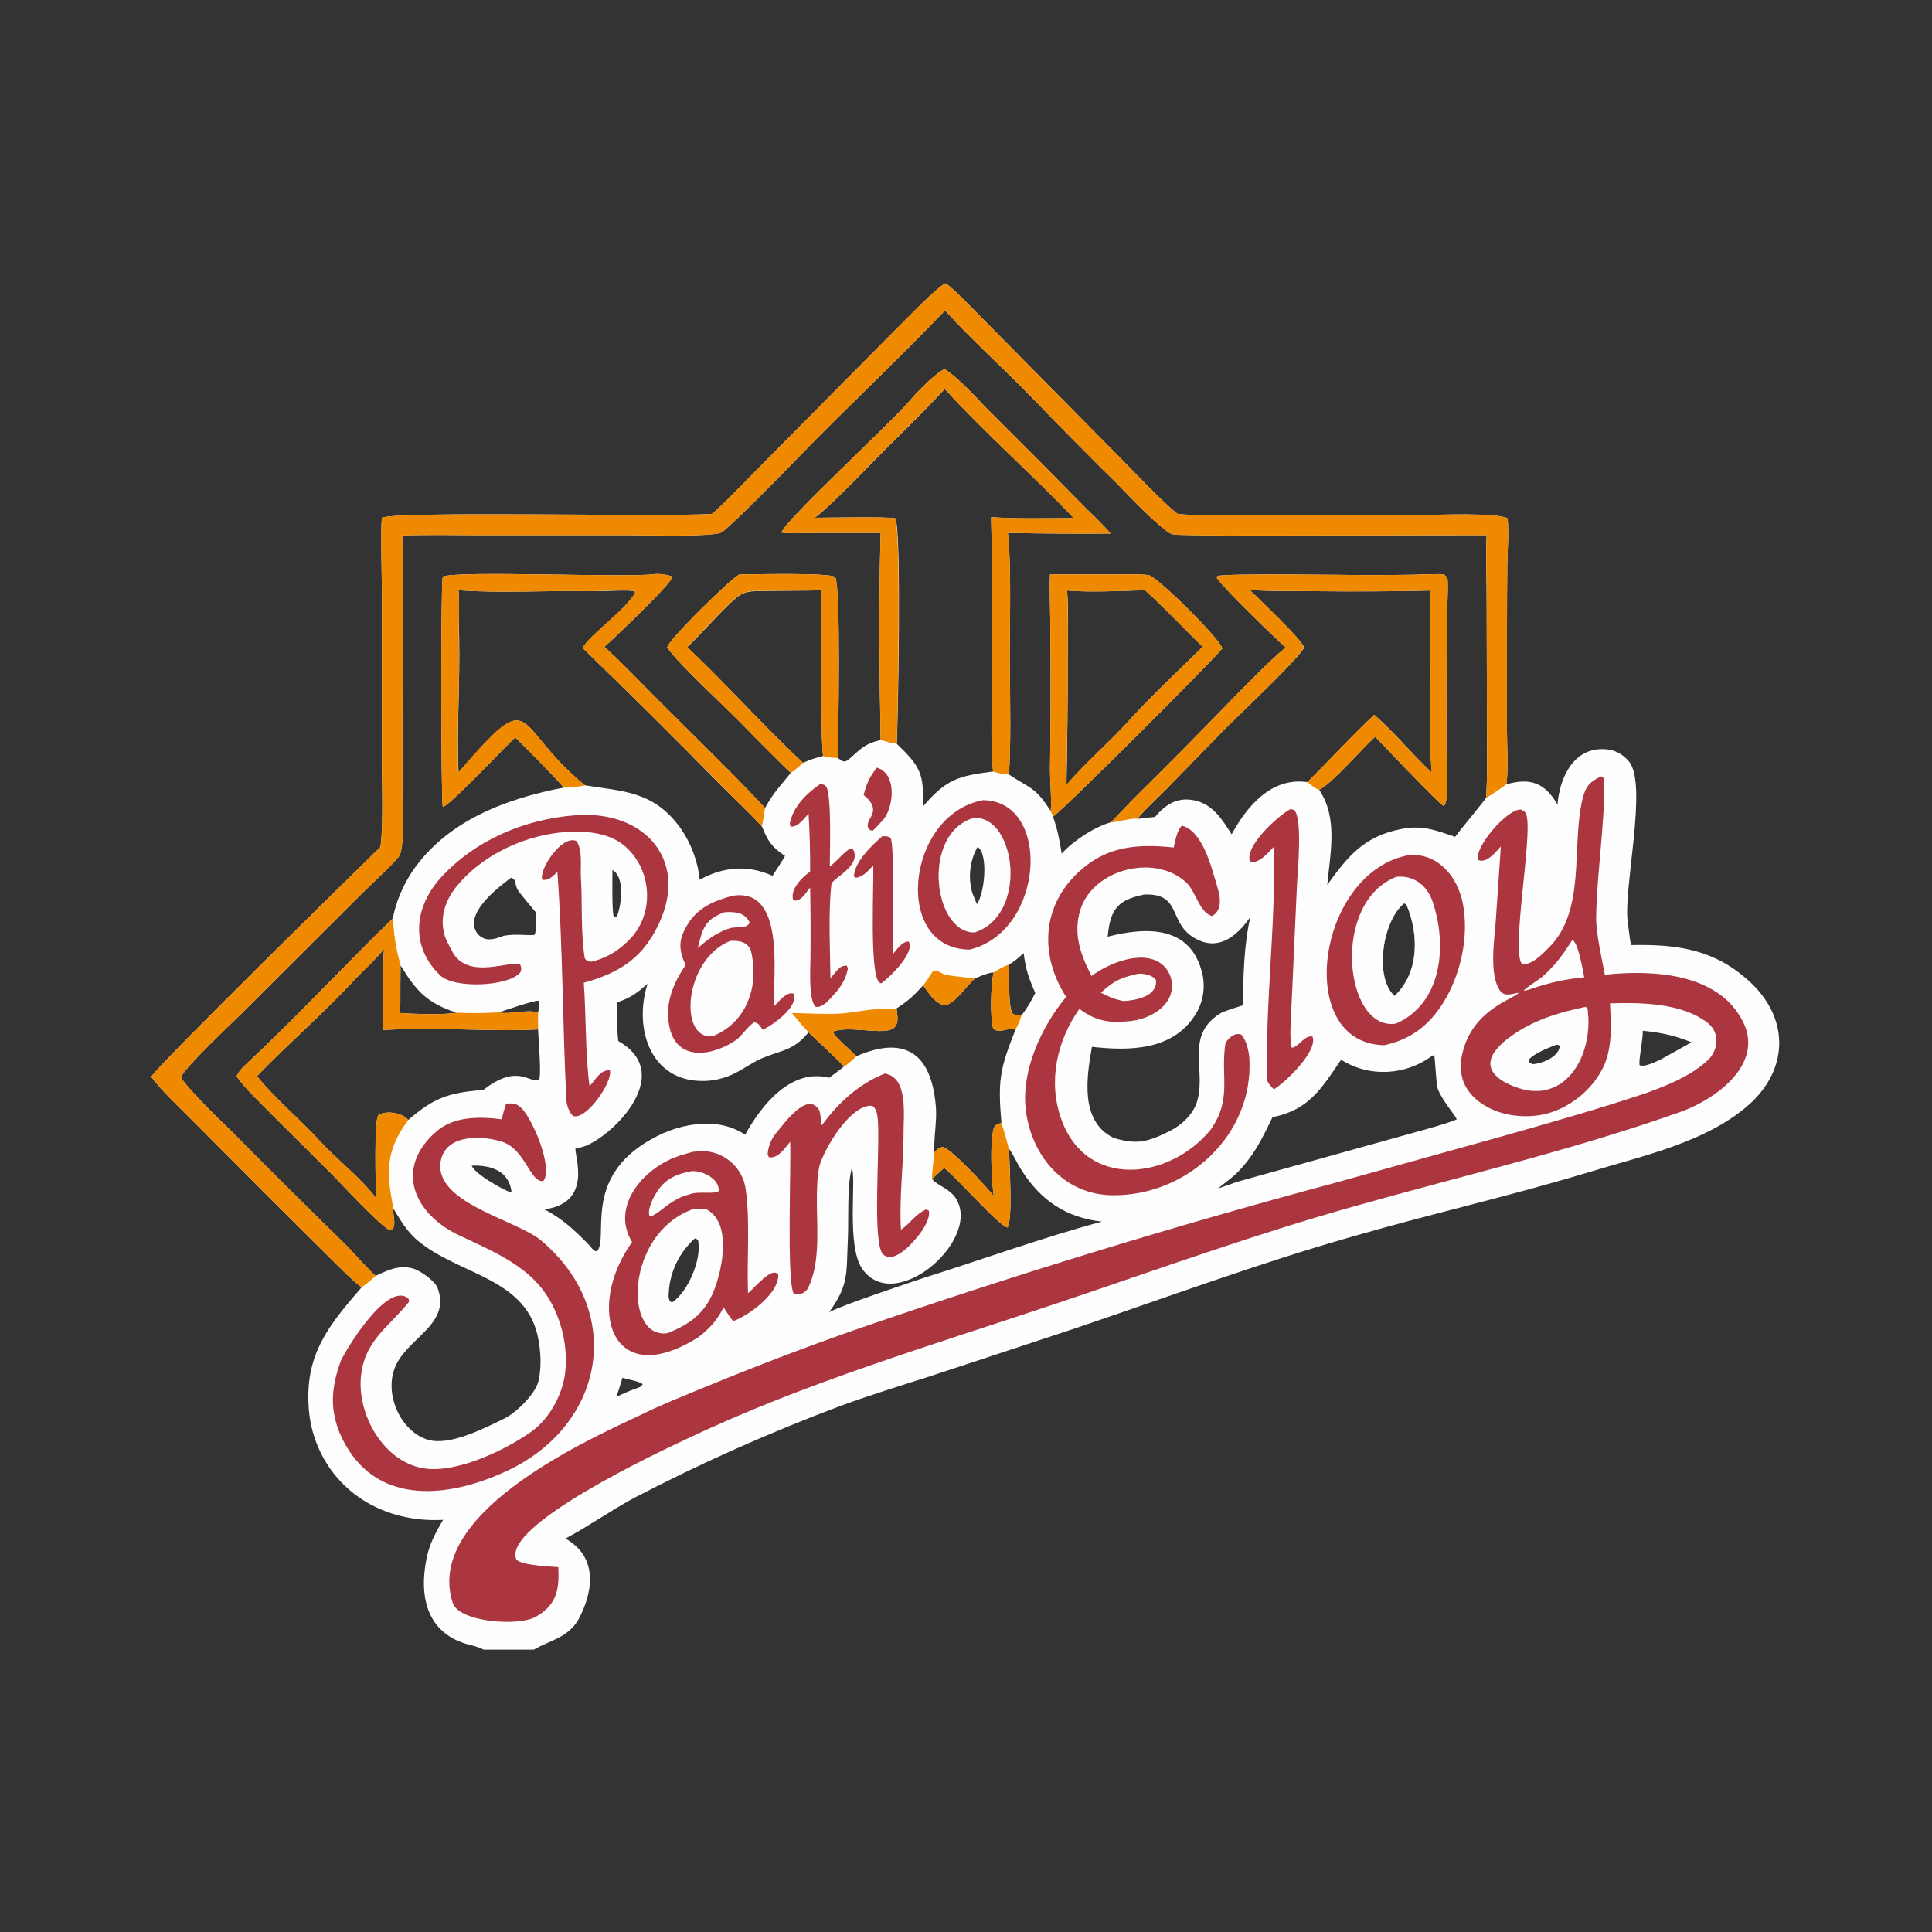
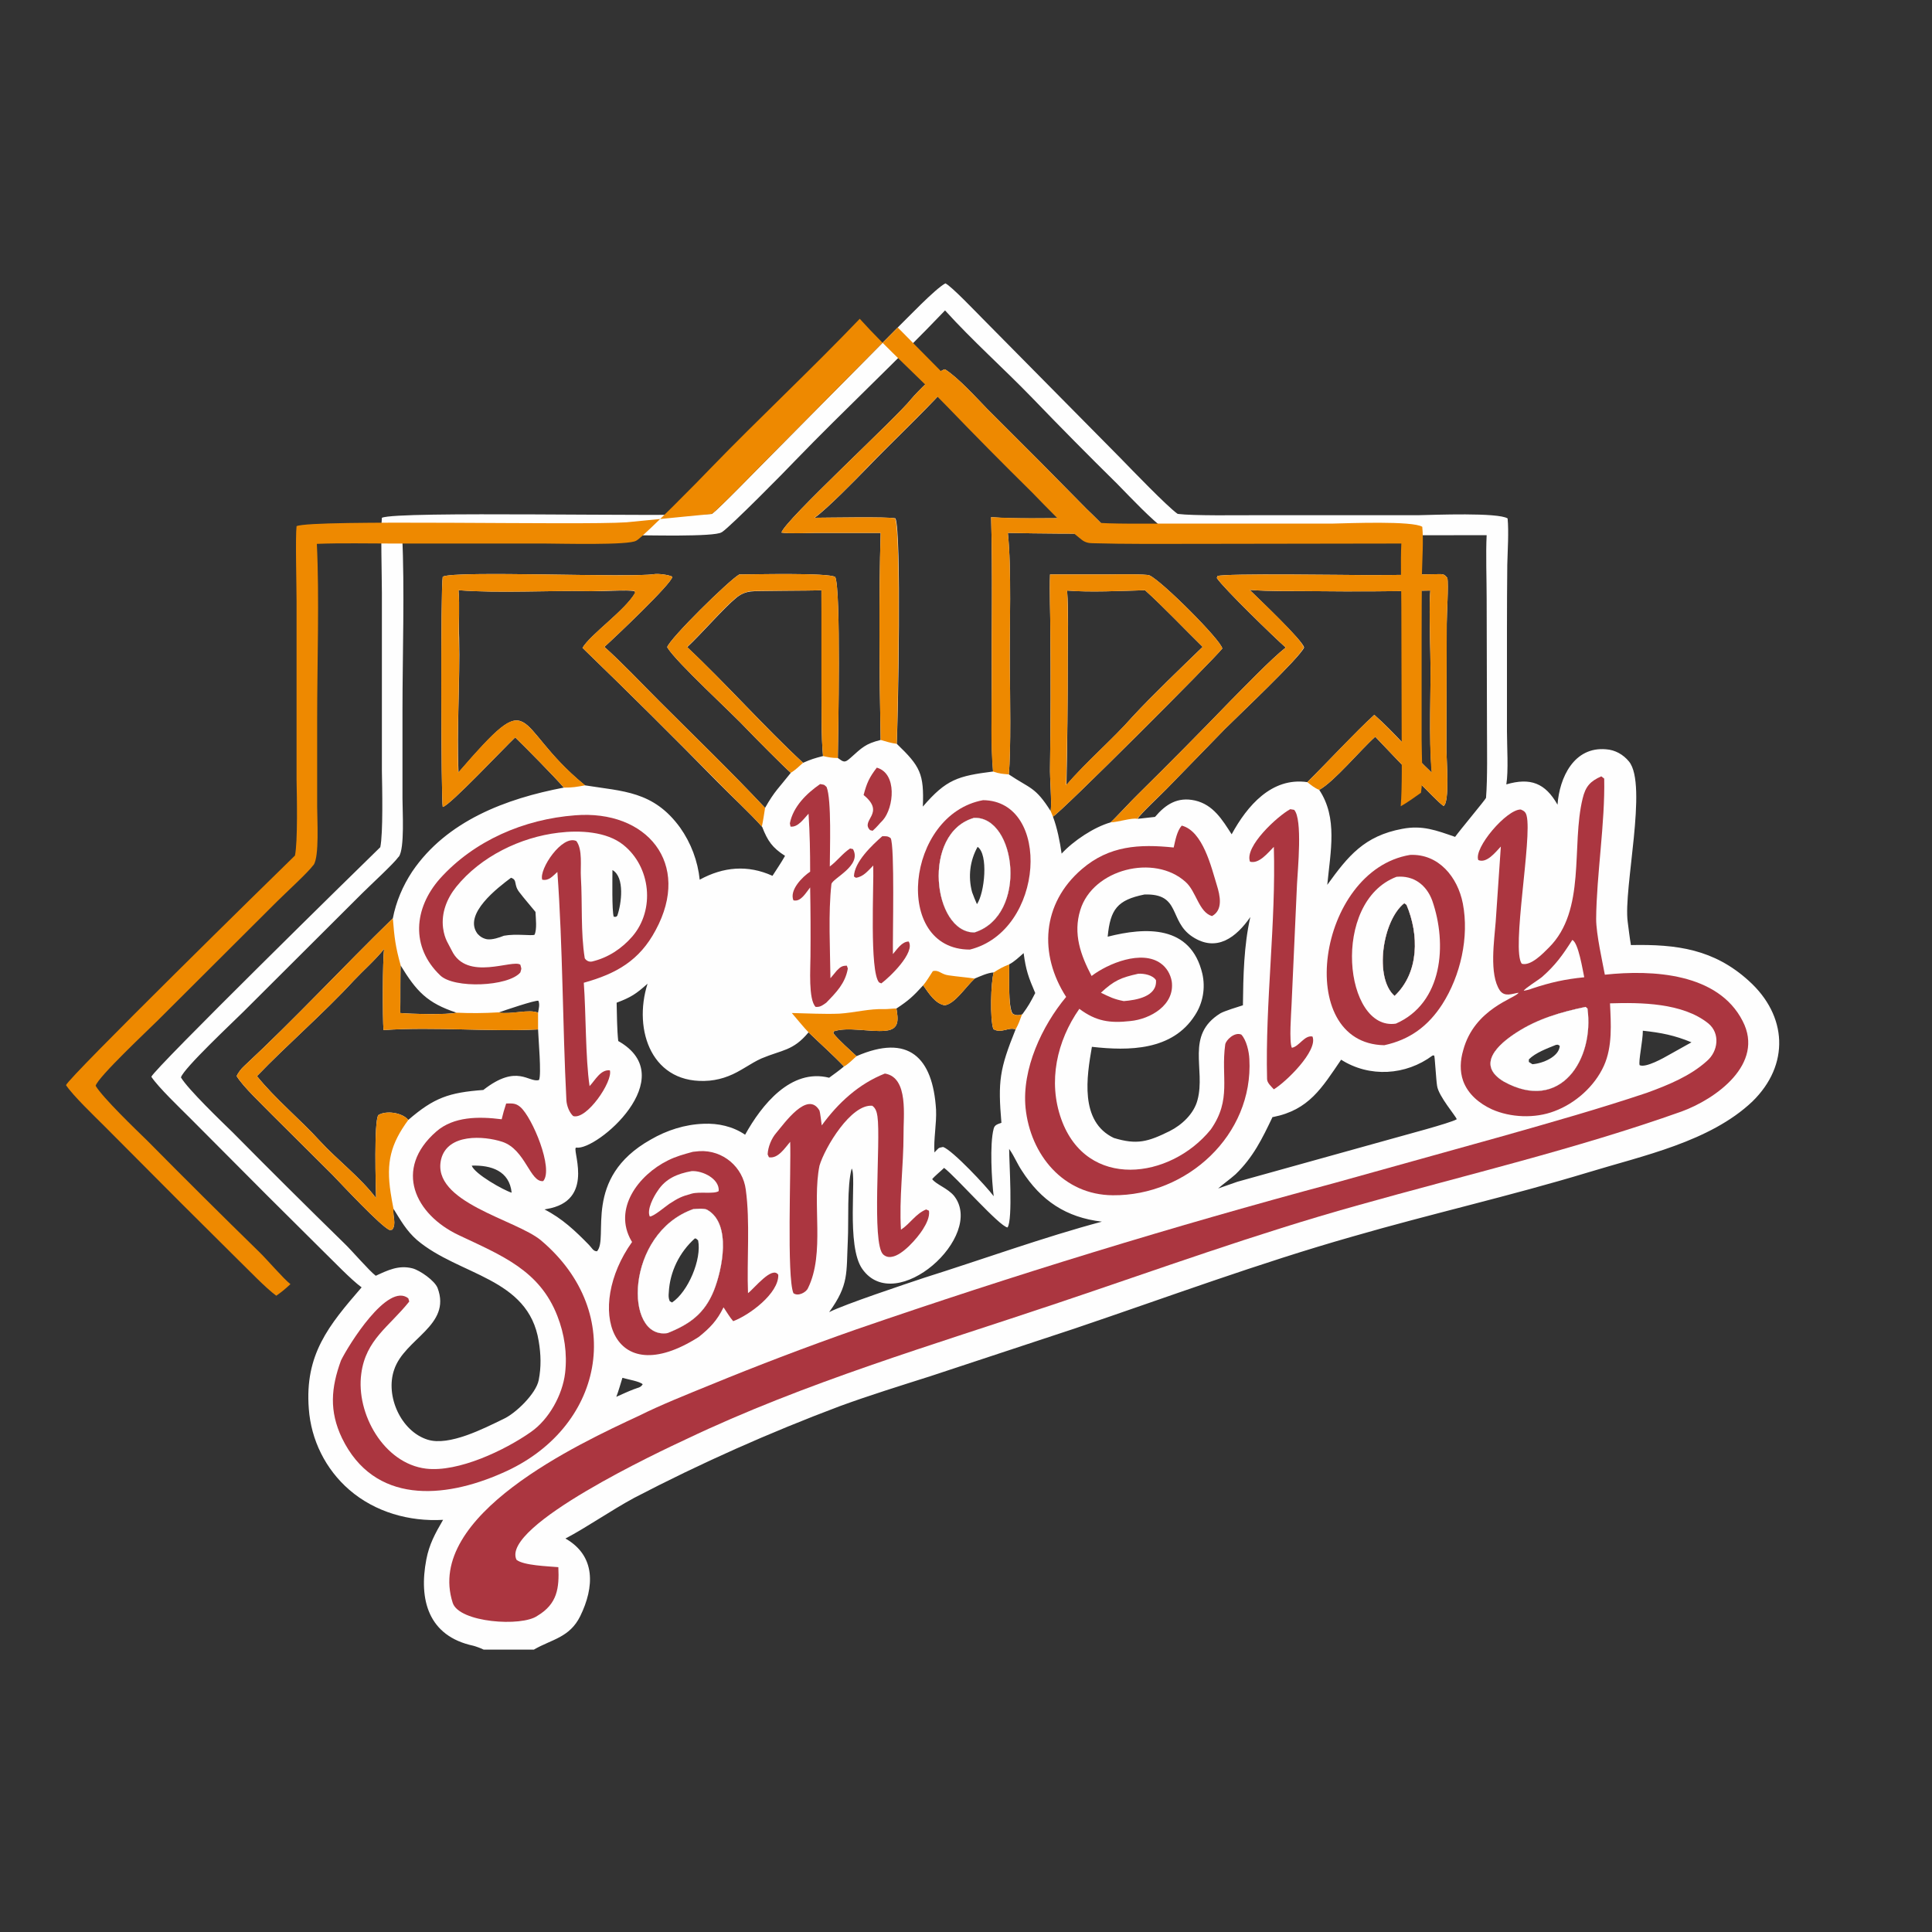
<svg xmlns="http://www.w3.org/2000/svg" version="1.2" viewBox="0 0 600 600" width="600" height="600">
  <rect x="0" y="0" width="600" height="600" fill="#333333" stroke="none" />
  <title>Proyecto nuevo</title>
  <style>
		.s0 { fill: #fefefe } 
		.s1 { fill: #ee8900 } 
		.s2 { fill: #ab3640 } 
	</style>
  <g id="Layer 1">
	</g>
  <path class="s0" d="m221.1 159.6c2.7-2.1 13.8-13.6 16.9-16.7l40.8-41.2c2.9-2.8 11.6-12 14.8-13.7 1.8 0.8 9.6 9 11.7 11.1l42.7 43.2c3.6 3.7 14.3 14.8 17.6 17.2l0.2 0.1c4.6 0.6 18.5 0.4 23.8 0.4h50.9c4.9-0.1 24.7-0.9 27.7 1 0.4 4.2 0 9.9-0.1 14.4q-0.1 9.8-0.1 19.7v32.1c0 4.6 0.5 12.2-0.2 16.4 7.5-2.2 12.1-0.4 15.9 6.3 0.6-8.4 5.1-18.1 15.1-17.2 2.8 0.2 5.3 1.6 7.1 3.8 5.9 7.2-1.8 39.5-0.4 49.8 0.3 2.3 0.6 4.9 1 7.2 14.3-0.3 25.8 1.3 36.6 11.1 12 10.8 12.8 26.1 1.1 37.5-13.2 12.5-34 16.8-51 22-24.1 7.3-48.9 12.9-73.1 19.9-29.2 8.3-57.7 18.9-86.4 28.6l-44.8 14.8c-9.1 2.9-19.1 6-28.1 9.3-21.8 8.2-43.2 17.7-63.9 28.5-7.2 3.9-14.8 9.2-21.3 12.6 9.5 5.4 9 15.1 4.6 24.1-3.3 6.7-8.9 7.2-14.4 10.4h-15.6c-0.5-0.3-2.7-1.1-3.2-1.2-14-3-17-14.3-14.6-26.8 0.9-4.7 2.7-8 5.2-12.3-10.5 0.6-21.1-2.4-29.1-9.3-7.4-6.4-11.9-15.5-12.6-25.2-1.3-16.9 6.2-25.9 16.4-37.7-3.4-2.5-8.7-8.1-12-11.3l-17.5-17.4-23.8-23.9c-3.1-3.1-9.8-9.5-12-12.8 0.9-2.5 64.3-64.7 71.1-71.3 0.9-4.3 0.6-18.4 0.5-23.6v-55.3c0-4.5-0.4-20.1 0-23.4 4.9-2.2 87.8-0.2 102.5-1.2zm-104.4 236.6c3.7-1.7 7.1-3.4 11.4-2.3 2.3 0.6 6.9 3.8 7.8 6.1 4.4 11.7-10.3 15.7-13.5 25.4-2.8 8.1 2.1 19.1 10.4 21.7 6.7 2.1 17.5-3.5 23.5-6.4 3.8-1.7 10.2-7.9 11-12.1 0.8-4 0.7-8 0-12.1-3.2-19.8-24.7-20.3-37.8-31.4-3.3-2.9-5-6-7.3-9.7-0.3 2.3 1 4.7-0.4 6.5l-0.8 0.1c-2.7-1.1-14.9-14.2-17.7-17.1l-18.9-18.8c-2.9-3-8.9-8.6-10.9-11.9 0.4-1 1.5-2.4 2.3-3.1 15.9-14.8 30.7-30.8 46.2-45.9 1-5.2 3.1-10.1 6-14.5 10.7-15.8 29.2-22.7 47.1-26.1-2.8-3.3-11.8-12.4-15.1-15.6-3.4 3.2-20.4 21.3-22.5 21.6-0.5-1.7-0.7-67.8 0-71.5 3.7-2 58.1 0.4 65.7-0.8 1.1-0.2 4.5 0.2 5.6 0.8 0 2-18.2 19.2-21.1 21.8 5.4 4.8 11.8 11.6 17 16.8 10.8 10.8 22.5 22.1 32.9 33.2 3-5.3 4.3-6.2 8-10.9-1.7-1.4-12.1-11.9-13.4-13.3-4.6-5-22.2-21-25-25.7 0.8-2.7 19.3-20.9 22.4-22.6 4.3 0 27.7-0.6 29.8 0.8 1.8 4.2 0.9 48.7 0.8 56.2 1.8 1.3 2.1 1.6 3.9 0 3.6-3.2 4.6-4.4 9.4-5.6-0.4-19.7-0.6-44.6 0-64.3h-19.9c-2.6 0-8.6 0.3-10.9-0.1 0.8-3.6 35.7-35.6 40.4-41.6 1.4-1.7 8.5-9 10.4-9.1 4.2 2.7 9.5 8.6 13.1 12.3l16.4 16.4 14.5 14.7c2 1.9 5.8 5.6 7.4 7.6-9.7 0.1-22.1 0-31.9-0.2 1.2 11.2 0.5 29.7 0.6 41.5 0.1 8.1 0.4 26.2-0.3 33.5 6.7 4.5 8.2 3.8 13 11.4 0.4-2.8-0.3-10.2-0.2-13.7q0.3-21 0.1-41.9c0-5.4-0.3-12.6-0.1-17.9h17.8c2 0 12.1-0.2 13.1 0.3 3.8 1.7 22.2 20.1 22.6 22.7-2.6 3.4-50.5 51.3-52.6 52.2 1.3 3.4 2.2 7.9 2.7 11.5 3.7-4 10-8.2 15.2-9.7 1.1-0.9 6.8-7.1 8.5-8.7q14.5-14.3 28.6-28.9c4.4-4.4 12.7-13.1 17.3-16.7-3.3-2.9-19.4-18.5-21.4-21.6l0.2-0.6c2.1-0.9 40.9-0.3 46.3-0.3q7.2 0 14.4-0.1c2.8-0.1 5.7-0.2 8.4-0.2 1.4 0 1.6 0.4 2.3 1.2 0.4 2.1-0.2 11.2-0.2 14.2l-0.1 38.8c0 3.2 1.1 16.8-0.9 17.8-1.5-1-5.4-5.2-6.9-6.6q-7.2-7.4-14.3-14.9c-4.6 4.1-12.8 14-17.4 16.5 5.8 8.7 3.5 19.1 2.5 29.5 6.5-9 11.5-15.2 23.3-17.4 6.3-1.2 10.6 0.5 16.4 2.5 1.5-2.1 9.2-11.3 9.6-12.1 0.5-6.2 0.3-15.3 0.3-21.5l-0.1-40.3c0-5.8-0.3-14.3 0-19.8l-64.2 0.1c-10.4 0-21.3 0.1-31.7-0.2-1.3 0-2.4-0.3-3.4-1.1-5.4-4.2-10.6-9.8-15.4-14.7q-13.4-13.2-26.4-26.7c-8.9-9.2-18.5-17.7-27.1-27.2-14.9 15.6-31.3 30.9-46.4 46.5-3.2 3.4-19.9 20.3-22.8 22.3l-0.2 0.1c-2.1 1.5-23.9 0.9-28.3 0.9h-46.9c-7.6 0-16.6-0.2-24 0.1 0.8 16.1 0.1 37.5 0.1 54.2v27.5c0 3.9 0.7 15.4-1.1 18l-0.2 0.2c-1.4 2-8.8 8.8-11.2 11.2l-36.9 36.8c-3.1 3.1-18.6 17.6-19.4 20.4 2.2 3.7 12.5 13.6 16.1 17.1q17.2 17.4 34.7 34.5c2.3 2.2 7.6 8.4 9.7 10zm75.3-72.9c20 11.3-6.7 34.1-13 33.1-1.8-0.2 5.9 15.5-7.9 18.8q-1 0.2-2 0.4c5.5 2.8 9.6 6.7 13.8 11 0.9 0.9 1.3 2 2.5 2 3.8-4.1-4.7-22.7 16.7-34.7 5-2.9 10.6-4.7 16.4-4.9 4.5-0.2 9.1 0.8 12.9 3.4 5.1-9.2 14.2-20.7 26.1-17.7 1.5-1.1 3.2-2.3 4.6-3.5-3.1-3.3-7.7-7.4-11-10.6-4.8 5.8-8.2 5.4-14.6 8.1-3.4 1.5-6.6 4.1-10.3 5.5q-2.8 1.1-5.8 1.4c-17.9 1.6-23.9-15.6-19.3-30.1-3.6 3.2-5.1 4.2-9.6 5.9 0.1 3.6 0.1 8.3 0.5 11.9zm-24.9-3.6c-15.2 0.8-32-0.9-48 0.2-0.3-3.5-0.3-21.8 0.2-25.2-3 3.7-6.3 6.5-9.5 9.9-9.3 10.1-20.6 19.8-30 29.6 5.7 7.1 13.4 13.4 19.5 20.1 5.4 5.9 12.7 11.4 17.5 17.8-0.1-3.5-0.7-23.9 0.7-25.8 2.4-1.5 7.4-0.8 9.3 1.5 8-6.9 12.6-8.5 23.3-9.3 10.6-8.3 14.1-2.1 17.3-3.1 0.8-1.7-0.2-12.8-0.3-15.7zm48.2 55.8c-21.2 7.5-21.6 40.6-8 38.5 6.8-2.7 11.5-6 14.4-13.2 2.6-6.5 5.6-20.8-2.1-25.1-0.9-0.5-3.2-0.3-4.3-0.2zm95.7-26.8c-1.1-12.9-0.6-16.6 4.4-29-2.1-0.9-4.4 1.4-6.9-0.1-1.1-3-0.8-14.5 0.1-17.6-1.9 0.1-4.2 1.2-5.9 1.9-3 2.8-6.1 7.8-9.3 8.3-3-0.5-5-3.8-6.7-6.2-3.1 3.4-4.5 4.7-8.3 7.2 0.5 3.2 1.1 6.5-3.4 6.9-4.6 0.5-11.7-1.3-16.1 0.2l-0.1 0.6c1.8 2.3 5 5 7.2 7.1 16.1-7 23.7 0.3 24.7 16.6 0.2 4.4-0.8 9.2-0.5 13.3 1.4-1.4 1-1.4 2.7-1.7 3 1.1 13.5 12.3 15.7 15.3-0.6-4.7-1.3-16.2 0-21 0.3-1.2 1.3-1.4 2.4-1.8zm125.1-68.2c-6.8 5.4-9.4 23.2-3 28.8 7.7-7.3 7.6-19.1 3.7-28.3zm-92.1 10.4c11.8-3 25.8-3.7 29.4 11.5 1 4.4 0.2 9.1-2.3 12.9-7 11-20.5 11.1-32 9.8-1.6 9.2-3.9 23.2 6.8 28.3 7.2 2.2 10.6 1.2 17.3-2.1 3.8-1.9 7.6-5.4 8.7-9.7 2.6-9.6-3.9-20.1 7.1-26.9 1.2-0.7 5.4-2 7-2.5 0.1-9.1 0.3-18.6 2.3-27.4-4.3 6.2-10.4 11.1-18 6.1-7.4-4.9-3.5-13.5-14.9-13.1-8.4 1.7-10.6 4.6-11.4 13.1zm-152.3-6.5c1.3-3.7 2.4-12-1.5-14.2 0 2.4-0.2 12.7 0.4 14.5 0.9 0 0.5 0.2 1.1-0.3zm333.6 39.3c-5.3-2.2-9.5-3-15.1-3.6 0 3.2-1.4 9.4-1 10.7 1.9 0.9 7.4-2.2 9.3-3.3 2.1-1.2 4.7-2.6 6.8-3.8zm-366.6-51.1c-4 3-15 11.3-10.4 17.4 0.8 0.9 1.8 1.5 3 1.7 1.6 0.2 3.7-0.5 5.2-1.1 3.8-0.7 8.5 0.1 9.5-0.3 0.8-1.7 0.4-5 0.3-7.1-1.7-2.1-3.4-4-5-6.1-1.9-2.4-0.5-3.8-2.6-4.5zm159.2 23.4c-1.5 1.3-2.8 2.6-4.5 3.5 0.1 3.2-0.4 13.3 1.1 15.3 0.9 0.6 1.9 0.6 3 0.2 1.9-2.6 2.5-3.7 4-6.6-2.1-4.9-2.9-7.1-3.6-12.4zm-163.2 18.5c4.5 0.6 9.4-1.2 12.4 0 0.2-1.3 0.6-2.5 0.1-3.7-0.8-0.3-10.6 3-12.5 3.7zm312.3 21.5c17.7 9.7 28.3-7.1 26-22.8l-0.6-0.5c-7.5 1.6-14.9 3.7-21.5 8-5.7 3.8-12.6 10.1-3.9 15.3zm-50.5-6.9c-6 8.8-10 15.6-21.1 17.8h-0.2c-3.2 6.7-6 12.5-11.5 17.8-1.8 1.6-3.7 2.9-5.4 4.4l6-2.1 48.5-13.5c3.1-0.9 17.6-4.7 19.6-5.9-0.1-0.8-5.7-7.2-6.1-10.4-0.3-1.7-0.7-9.2-0.9-9.4h-0.5c-8.3 6.2-19.6 6.9-28.4 1.3zm-257.6 41.3c-0.7-6.8-6.4-8.6-12.4-8.4 0.9 2.6 10 7.7 12.4 8.4zm98.6 37.1c4.7-2.4 23.6-8.7 29.6-10.7 17.5-5.5 37.4-12.7 55.1-17.4-11.1-1.3-18.9-6.5-24.9-15.9-1.4-2.1-2.3-4.4-3.7-6.4l-0.2-0.3c0 4.2 1.2 22-0.5 24.4-2.5-0.3-15.9-15.6-19.7-18.5-0.9 0.9-3 2.6-3.7 3.5 1.3 1.7 4.8 2.8 6.8 5.2 9.8 12.5-18.1 37.5-28.5 22.7-5.1-7.2-1.7-28.9-3.3-31.2-1.5 5.4-0.9 16.3-1.2 22.3-0.5 10.3 0.4 13.7-5.8 22.3zm-64.2 20.4c-0.6 1.9-1.2 4.1-1.9 5.9 1.8-0.8 3.5-1.6 5.3-2.3 1.5-0.6 2.2-0.5 2.9-1.6-0.9-0.9-4.6-1.5-6.3-2zm109.3-173.9c-16.5 4.7-12.9 35.6 0 35.7 16.8-5.4 13-36.3 0-35.7zm-178.2 45.8c-0.1 4.9 0 9.9-0.1 14.8 3.2 0.3 14.6 0.6 17.5-0.1-9.2-3-12.5-6.7-17.4-14.7zm89-98.8c11.9 11.1 24 24.8 36 35.9 2.5-1.1 3.5-1.4 6.2-2.1-0.6-6.3-0.4-14-0.4-20.4l-0.1-31.1c-3.5 0.2-20.6 0.1-22 0.4-1.7 0.2-3.2 0.9-4.5 2-3.9 3.2-10.7 11.1-15.2 15.3zm118-17.6c0.5 6.3 0.2 15.1 0.2 21.6q0 19.4-0.4 38.8c6.4-7.5 14.2-14 20.5-21.2 6.1-6.6 15.2-15.3 21.8-21.7-5.3-5.2-12.4-12.7-17.9-17.6-7.2 0.2-17.2 0.7-24.2 0.1zm56.7-0.2c2.8 2.8 16.4 15.6 16.9 17.9-1.5 3.3-20.4 21.1-24.6 25.3l-18 18.5c-1.6 1.7-8.3 7.9-9.1 9.4l5.4-0.6c3.3-3.9 7-6.3 12.4-5.1 5.7 1.3 8.5 6 11.4 10.5 4.8-8.8 12.4-17.8 23.5-16.2 6.1-6 15-15.6 20.8-20.9 6.2 5.4 11.9 12.4 17.9 18-1.1-11.2-0.2-25.5-0.5-37-0.1-4.2-0.4-16.2 0-19.6q-17.7 0.4-35.4 0.2c-6.4 0-14.4 0.1-20.7-0.4zm-109.6 47.8c7.3 7 8.5 9.3 8.1 19.5 7.3-8.5 10.9-9.5 21.8-10.9-0.7-8.3-0.3-18.2-0.4-26.6-0.1-17.5 0.3-35-0.2-52.4 7.2 0.6 18.2 0.3 25.7 0.3-12.7-13.3-27.6-26.4-40.1-40.1-7.3 8-16.3 16.4-24 24.4-3.9 4-12.4 12.7-16.4 15.6 3 0 23.6-0.4 25.1 0.2 1.9 4.6 0.8 61.4 0.4 70zm-136.1 8.9c24.2-27.9 16.2-15 39 3.8l0.3 0.2c11.7 1.9 21.2 1.7 29.5 13.1 3.4 4.8 5.5 10.4 6.1 16.2 7.3-4 14.9-4.7 22.6-1.2 1.4-2.2 2.6-3.9 3.9-6.2-3.9-2.5-5.4-4.6-7.1-9-3.9-4.4-9.5-9.5-13.7-13.8q-20.8-21.2-42.1-41.8c2.5-4.2 13.2-11.6 16.4-17.1l-0.2-0.5c-2.1-0.5-10.6 0.1-13.5 0-13.2-0.3-28.2 0.7-41.2-0.3 0.4 4.9 0 10 0.2 14.9 0.3 13.5-0.8 28.3-0.2 41.7z" />
  <path class="s1" d="m326.1 178.4h17.8c2 0 12.1-0.2 13.1 0.3 3.8 1.7 22.2 20.1 22.6 22.7-2.6 3.4-50.5 51.3-52.6 52.2l-0.7-1.7c0.4-2.8-0.3-10.2-0.2-13.7q0.3-21 0.1-41.9c0-5.4-0.3-12.6-0.1-17.9zm5 65.4c6.5-7.5 14.2-14 20.6-21.2 6.1-6.6 15.2-15.3 21.8-21.7-5.4-5.3-12.5-12.7-17.9-17.6-7.2 0.2-17.3 0.7-24.2 0.1 0.4 6.2 0.2 15.1 0.2 21.6q0 19.4-0.5 38.8z" />
-   <path class="s1" d="m221.1 159.6c2.7-2.1 13.8-13.6 16.9-16.7l40.8-41.2c2.9-2.8 11.6-12 14.8-13.7 1.8 0.8 9.6 9 11.7 11.1l42.7 43.2c3.6 3.7 14.3 14.8 17.6 17.2l0.2 0.1c4.6 0.6 18.5 0.4 23.8 0.4h50.9c4.9-0.1 24.7-0.9 27.7 1 0.4 4.2 0 9.9-0.1 14.4q-0.1 9.8-0.1 19.7v32.1c0 4.6 0.5 12.2-0.2 16.4-1.8 1.3-4.5 3.2-6.3 4.2 0.5-6.2 0.3-15.3 0.3-21.5l-0.1-40.3c0-5.8-0.3-14.3 0-19.8l-64.2 0.1c-10.4 0-21.3 0.1-31.7-0.2-1.3 0-2.4-0.3-3.4-1.1-5.4-4.2-10.6-9.8-15.4-14.7q-13.4-13.2-26.4-26.7c-8.9-9.2-18.5-17.7-27.1-27.2-14.9 15.6-31.3 30.9-46.4 46.5-3.2 3.4-19.9 20.3-22.8 22.3l-0.2 0.1c-2.1 1.5-23.9 0.9-28.3 0.9h-46.9c-7.6 0-16.6-0.2-24 0.1 0.8 16.1 0.1 37.5 0.1 54.2v27.5c0 3.9 0.7 15.4-1.1 18l-0.2 0.2c-1.4 2-8.8 8.8-11.2 11.2l-36.9 36.8c-3.1 3.1-18.6 17.6-19.4 20.4 2.2 3.7 12.5 13.6 16.1 17.1q17.2 17.4 34.7 34.5c2.3 2.2 7.6 8.4 9.7 10-1.6 1.5-2.7 2.4-4.4 3.6-3.4-2.5-8.7-8.1-12-11.3l-17.5-17.4-23.8-23.9c-3.1-3.1-9.8-9.5-12-12.8 0.9-2.5 64.3-64.7 71.1-71.3 0.9-4.3 0.6-18.4 0.5-23.6v-55.3c0-4.5-0.4-20.1 0-23.4 4.9-2.2 87.8-0.2 102.5-1.2z" />
+   <path class="s1" d="m221.1 159.6c2.7-2.1 13.8-13.6 16.9-16.7l40.8-41.2l42.7 43.2c3.6 3.7 14.3 14.8 17.6 17.2l0.2 0.1c4.6 0.6 18.5 0.4 23.8 0.4h50.9c4.9-0.1 24.7-0.9 27.7 1 0.4 4.2 0 9.9-0.1 14.4q-0.1 9.8-0.1 19.7v32.1c0 4.6 0.5 12.2-0.2 16.4-1.8 1.3-4.5 3.2-6.3 4.2 0.5-6.2 0.3-15.3 0.3-21.5l-0.1-40.3c0-5.8-0.3-14.3 0-19.8l-64.2 0.1c-10.4 0-21.3 0.1-31.7-0.2-1.3 0-2.4-0.3-3.4-1.1-5.4-4.2-10.6-9.8-15.4-14.7q-13.4-13.2-26.4-26.7c-8.9-9.2-18.5-17.7-27.1-27.2-14.9 15.6-31.3 30.9-46.4 46.5-3.2 3.4-19.9 20.3-22.8 22.3l-0.2 0.1c-2.1 1.5-23.9 0.9-28.3 0.9h-46.9c-7.6 0-16.6-0.2-24 0.1 0.8 16.1 0.1 37.5 0.1 54.2v27.5c0 3.9 0.7 15.4-1.1 18l-0.2 0.2c-1.4 2-8.8 8.8-11.2 11.2l-36.9 36.8c-3.1 3.1-18.6 17.6-19.4 20.4 2.2 3.7 12.5 13.6 16.1 17.1q17.2 17.4 34.7 34.5c2.3 2.2 7.6 8.4 9.7 10-1.6 1.5-2.7 2.4-4.4 3.6-3.4-2.5-8.7-8.1-12-11.3l-17.5-17.4-23.8-23.9c-3.1-3.1-9.8-9.5-12-12.8 0.9-2.5 64.3-64.7 71.1-71.3 0.9-4.3 0.6-18.4 0.5-23.6v-55.3c0-4.5-0.4-20.1 0-23.4 4.9-2.2 87.8-0.2 102.5-1.2z" />
  <path class="s1" d="m273.5 165.5h-19.9c-2.6 0-8.6 0.3-10.9-0.1 0.8-3.6 35.7-35.6 40.4-41.6 1.4-1.7 8.5-9 10.4-9.1 4.2 2.7 9.5 8.6 13.1 12.3l16.4 16.4 14.5 14.7c2 1.9 5.8 5.6 7.4 7.6-9.7 0.1-22.1 0-31.9-0.2 1.2 11.2 0.5 29.7 0.6 41.5 0.1 8.1 0.4 26.2-0.3 33.5-2.2-0.2-2.9-0.2-4.9-0.9-0.8-8.3-0.4-18.2-0.4-26.7-0.1-17.4 0.3-34.9-0.2-52.3 7.2 0.5 18.2 0.3 25.6 0.3-12.6-13.3-27.5-26.4-40-40.1-7.4 8-16.3 16.4-24 24.3-3.9 4.1-12.4 12.8-16.5 15.7 3.1 0 23.6-0.4 25.1 0.2 1.9 4.6 0.8 61.4 0.5 70-1.7-0.2-3.3-0.7-5-1.2-0.4-19.7-0.6-44.6 0-64.3z" />
  <path class="s1" d="m160 229c-3.4 3.2-20.4 21.3-22.5 21.6-0.5-1.7-0.7-67.8 0-71.5 3.7-2 58.1 0.4 65.7-0.8 1.1-0.2 4.5 0.2 5.6 0.8 0 2-18.2 19.2-21.1 21.8 5.4 4.8 11.8 11.6 17 16.8 10.8 10.8 22.5 22.1 32.9 33.2-0.3 1.9-0.6 4-1 5.8-3.8-4.3-9.4-9.4-13.6-13.8q-20.8-21.1-42.1-41.7c2.4-4.2 13.2-11.6 16.3-17.1l-0.2-0.6c-2-0.4-10.5 0.1-13.4 0.1-13.2-0.3-28.2 0.7-41.2-0.3 0.4 4.9 0 10 0.1 14.9 0.4 13.5-0.7 28.3-0.2 41.7 24.2-27.9 16.3-15 39.1 3.7l0.3 0.3c-2.8 0.5-3.8 0.7-6.6 0.7-2.8-3.3-11.8-12.4-15.1-15.6z" />
  <path class="s1" d="m399.3 201.1c-3.3-2.9-19.4-18.5-21.4-21.6l0.2-0.6c2.1-0.9 40.9-0.3 46.3-0.3q7.2 0 14.4-0.1c2.8-0.1 5.7-0.2 8.4-0.2 1.4 0 1.6 0.4 2.3 1.2 0.4 2.1-0.2 11.2-0.2 14.2l-0.1 38.8c0 3.2 1.1 16.8-0.9 17.8-1.5-1-5.4-5.2-6.9-6.6q-7.2-7.4-14.3-14.9c-4.6 4.1-12.8 14-17.4 16.5-1.5-0.6-2.4-1.4-3.7-2.4 6.1-6 14.9-15.6 20.8-20.9 6.1 5.4 11.9 12.4 17.8 17.9-1-11.1-0.1-25.4-0.4-36.9-0.1-4.3-0.4-16.2 0-19.6q-17.7 0.4-35.4 0.2c-6.4-0.1-14.5 0.1-20.7-0.4 2.8 2.7 16.4 15.5 16.8 17.9-1.4 3.3-20.3 21.1-24.5 25.3l-18 18.5c-1.6 1.6-8.3 7.9-9.2 9.4-1.6-0.4-5.9 1-8.3 1.1 1.1-0.9 6.8-7.1 8.5-8.7q14.5-14.3 28.6-28.9c4.4-4.4 12.7-13.1 17.3-16.7z" />
  <path class="s1" d="m122.2 375.4c-0.3 2.3 1 4.7-0.4 6.5l-0.8 0.1c-2.7-1.1-14.9-14.2-17.7-17.1l-18.9-18.8c-2.9-3-8.9-8.6-10.9-11.9 0.4-1 1.5-2.4 2.3-3.1 15.9-14.8 30.7-30.8 46.2-45.9 0.5 6.1 0.8 8.7 2.4 14.5-0.1 5-0.1 10-0.1 14.9 3.2 0.3 14.6 0.6 17.5-0.1q6.4 0.3 12.9-0.1c4.4 0.7 9.4-1.1 12.4 0.1v5.2c-15.2 0.8-32-0.9-48 0.2-0.3-3.5-0.3-21.8 0.2-25.2-3 3.7-6.3 6.5-9.5 9.9-9.3 10.1-20.6 19.8-30 29.6 5.7 7.1 13.4 13.4 19.5 20.1 5.4 5.9 12.7 11.4 17.5 17.8-0.1-3.5-0.7-23.9 0.7-25.8 2.4-1.5 7.4-0.8 9.3 1.5-5.5 7.5-6.9 13.2-5.5 22.5q0.4 2.6 0.9 5.1z" />
  <path class="s1" d="m229.6 178.4c4.3 0 27.7-0.6 29.8 0.8 1.8 4.2 0.9 48.7 0.8 56.2-1.8 0-2.8-0.2-4.6-0.6-0.6-6.3-0.4-14-0.5-20.4v-31.1c-3.5 0.2-20.6 0.1-22.1 0.3-1.6 0.3-3.2 1-4.5 2.1-3.8 3.1-10.7 11.1-15.1 15.2 11.8 11.2 24 24.9 36 36-1.1 1-2.6 2.4-3.8 3.1-1.7-1.4-12.1-11.9-13.4-13.3-4.6-5-22.2-21-25-25.7 0.8-2.7 19.3-20.9 22.4-22.6z" />
  <path class="s2" d="m497.3 241.1q0.4 0.3 0.9 0.7c0.3 13.7-2.4 30.1-2.5 43.6 0 4.7 2 13.5 2.7 17.3 14.9-1.6 35.2-0.5 42.8 14.4 6.9 13.3-8.3 24.2-19 28.1-32.9 11.7-67.1 19.7-100.8 29.2-31.5 8.8-61.7 19.8-92.7 30.2-38.9 13.1-78.6 24.7-115.7 42.4-7.5 3.5-57.6 26.9-52.6 37.4 2.2 1.8 9.8 2 13 2.3 0.3 6.5-0.3 11.4-6.5 15.1-4.9 3.5-24.3 2.1-26.3-4-8.8-27.2 39.3-49.5 57.8-58.1 6.8-3.4 15.1-6.7 22.2-9.6q22.4-9.2 45.2-17.2c49-16.9 98.6-32.1 148.6-45.5l52.4-14.6c14.8-4.2 30-8.5 44.6-13.4 6.6-2.4 13.5-5.2 18.7-9.9 3.5-3 4.2-8.6 0.4-11.7-8-6.4-21-6.5-30.5-6.2 0.3 6.4 0.8 13.4-1.9 19.4-2.9 6.4-8.9 11.7-15.4 14.1-6 2.3-13.6 2-19.4-0.6-3.9-1.8-7.4-4.7-8.9-8.8-1.1-3.1-0.9-6.4 0-9.5 3.5-13.1 16.4-16.2 17.2-17.9-2 0.3-4.3 1.4-5.8-0.7-3.4-5-1.7-15.8-1.3-21.3l1.6-23.4c-1.7 1.8-4.4 5.3-7 4.2-1.5-3.7 8.8-15.8 13.2-15.7 0.9 0.4 1.5 0.7 1.8 1.9 1.8 6.9-4.8 41.7-1.5 46 2.8 0.8 6.6-3.2 8.4-5 11.7-11.6 6.9-31.6 10.5-46.3 0.9-3.8 2.4-5.4 5.8-6.9zm-30.3 94.8c17.7 9.8 28.2-7 26-22.7l-0.6-0.5c-7.6 1.6-14.9 3.7-21.5 8-5.7 3.7-12.6 10-3.9 15.2z" />
  <path class="s0" d="m492.4 312.7l0.6 0.5c2.2 15.7-8.3 32.5-26 22.7-8.7-5.2-1.8-11.5 3.9-15.2 6.6-4.3 13.9-6.4 21.5-8zm-16.5 17.8c3.1-0.2 8.3-2.3 8.5-5.7-0.7-0.4-0.3-0.4-1.2-0.3-2.7 1.1-6.3 2.4-8.4 4.5v0.8z" />
  <path class="s0" d="m488.3 291.9c1.9 0.9 3.2 9.3 3.7 11.6-6 0.6-10.5 1.6-16.2 3.5-1 0.4-1.6 0.5-2.6 0.7 0.4-0.8 4.5-3.3 5.7-4.3 4.2-3.7 6.4-6.8 9.4-11.5z" />
  <path class="s2" d="m367 256.4c6.6 1.7 9.2 13 10.9 18.5 1 3.2 2 7.7-1.5 9.6-4.1-1.2-4.9-7.7-8.2-10.6-9.7-8.8-28.8-4-32.7 8.7-2.3 7.4 0.1 14 3.5 20.5 5.1-3.9 15.6-8.2 21.5-3.9 1.8 1.3 3 3.3 3.4 5.6 1 7.3-6.6 11.7-12.9 12.3-6.3 0.7-10.6 0.1-15.8-3.8-7 10-9.8 22.6-5.6 34.3 7.9 22 33.8 18.7 46.4 3.2 6.6-9.4 3.1-16.2 4.5-26.4 0.2-1.4 2.9-4 5-3.1 1.6 1.7 2.4 5.3 2.5 7.6 1.3 23.6-19.4 42.5-42.4 42.3-15.4-0.1-25.6-12.6-27.1-27.1-1.2-12.1 5.1-25.5 12.6-34.5-8.5-13.2-7.6-29 4.9-39.7 8.5-7.3 17.8-7.8 28.5-6.7 0.5-2.2 1-5.1 2.5-6.8z" />
  <path class="s0" d="m353.5 302.4c1.8-0.1 4.5 0.4 5.5 2 0.4 5.1-6.1 6.2-10 6.5-3.1-0.6-4.4-1.3-7.1-2.6 4.1-3.8 6.2-4.7 11.6-5.9z" />
  <path class="s2" d="m157.2 342.7c1.8 0 2.9-0.2 4.4 1.1 3.7 3.2 10.4 19.2 7.1 23-4.1 0.5-5.5-9.8-12.7-12.2-5.8-1.9-17-2.6-19 5.4-3.2 13.4 23.2 18.7 31 25.2 26.9 22.7 19.4 58.7-12.1 72.3-18.1 8-39.7 9.7-49.7-10.9-4-8.4-3.4-15.6-0.3-24.1 2.3-4.7 14.5-24.4 20.9-19.3q0.1 0.4 0.3 1c-6.2 7.8-13.5 11.8-14.9 22.4-1.7 12.4 7 27.9 20.1 29.5 10 1.2 24.5-5.7 32.6-11.4 5.6-3.9 9.8-11.5 10.6-18.3 0.7-6-0.2-12.1-2.4-17.7-5.5-14.2-17.3-18.8-30.6-25.1-13.6-6.4-20.4-20.5-7-32.2 5.4-4.7 13.2-4.7 20.3-3.8 0.4-1.7 0.8-3.1 1.4-4.9z" />
  <path class="s2" d="m215.2 357.7q1-0.1 2-0.2c7.4-0.4 13.5 5 14.4 11.9 1.4 10.1 0.3 21.8 0.7 32.2 1.9-1.4 7.5-8.6 9.4-5.7 0.2 5.8-9.1 12.6-14 14.4-1-1.1-2.1-3-3-4.3-2 4.1-4.2 6.4-7.7 9.2-27.3 17.4-35.3-9.1-20.7-29.5l-0.2-0.3c-5.8-10 2.2-20.5 11.3-25 2.6-1.3 4.9-1.9 7.8-2.7zm-7.9 56.3c6.8-2.7 11.5-6 14.4-13.2 2.6-6.5 5.6-20.8-2.1-25.1-0.9-0.5-3.2-0.3-4.3-0.2-21.2 7.5-21.6 40.6-8 38.5z" />
  <path class="s0" d="m215.3 375.5c1.1-0.1 3.4-0.3 4.3 0.2 7.7 4.3 4.7 18.6 2.1 25.1-2.9 7.2-7.6 10.5-14.4 13.2-13.6 2.1-13.2-31 8-38.5zm-6.6 29c5-3.3 9.3-13.5 8.1-19.3-0.7-0.5-0.3-0.5-1-0.6-4.8 4.3-7.8 10.4-8.1 16.8-0.1 1-0.1 1.8 0.3 2.7z" />
  <path class="s0" d="m214.8 363.7c3.4-0.2 8.7 2.4 8.4 6.2-1.4 1-5.9 0.1-8.4 0.8-3.3 0.9-4.2 1.4-7 3.2-1.3 0.9-4.8 3.9-6 3.9-1-2.1 1.2-6.2 2.4-7.9 2.5-3.9 6.2-5.4 10.6-6.2z" />
  <path class="s2" d="m437.9 265.5c8.9-0.4 14.8 6.9 16.4 15.1 2 10.4-0.7 22.4-6.4 31.3-4.4 6.8-10.1 11-18 12.7-28.4-0.5-20.9-54.3 8-59.1zm-4.8 43.8c7.7-7.3 7.6-19.1 3.7-28.3l-0.7-0.5c-6.8 5.4-9.4 23.2-3 28.8z" />
  <path class="s0" d="m433.7 272.3c5.3-0.5 9.3 2.5 11.1 7.4 4.7 13.5 3.3 31.8-11.3 38.2-16 2.4-20.3-37.8 0.2-45.6zm-0.6 37c7.7-7.3 7.6-19.1 3.7-28.3l-0.7-0.5c-6.8 5.4-9.4 23.2-3 28.8z" />
  <path class="s2" d="m178.6 253.2c22.2-1.8 36.3 14.9 25 35.7-5 9.4-12.2 13.5-22.3 16.3 0.7 9.4 0.5 23.4 1.8 32.1 1.8-1.9 3.4-5.2 6.3-4.9 1 3.4-7.2 15.5-11.4 14.2-1.2-1.1-2-3.2-2.1-4.9-1.2-23.5-1.1-47.5-2.8-70.9-1.5 1.3-2.6 2.8-4.7 2.4-1.1-3.2 6.2-14.1 10.6-12 2 2.7 1.2 7.9 1.4 11.2 0.5 8.2-0.1 17.1 1.2 25.2 0.5 0.8 1.4 1.2 2.3 1 5-1.2 9.2-4 12.5-7.8 7.1-8.3 5.7-21.6-2.8-28.4-5.2-4.2-13.6-4.6-20.1-3.8-11.9 1.4-24.2 7.4-31.8 16.8-2.9 3.6-4.7 8.1-4.1 12.8 0.5 3.6 1.7 4.9 2.7 7 4.7 9.7 18.9 2.6 21.3 4.4 0.4 1.6 0.4 0.9 0 2.4-3.7 4.4-20.6 5.1-24.9 0.9-9.2-8.8-8.2-20.8-0.1-30 10.7-11.9 26.2-18.5 42-19.7z" />
-   <path class="s2" d="m227.5 278.2c16.5-2.7 12.6 24.6 12.8 34.4 1.6-1.6 4-4.8 6.2-4 1.5 4.1-6.3 9.6-9.6 11.2-1.2-1.5-1.1-1.9-2.6-2.3-1.2 0.4-3.6 3.6-5.3 5.2-7.2 5.2-19.1 7.5-21.2-4.3-1.3-6.9 1.3-13 5.1-18.7-2-4.6-2.4-7.4 0.4-12.2 3.1-5.5 8.4-7.8 14.2-9.3z" />
  <path class="s0" d="m226.8 292.2c2.8-0.2 5.8 0.4 6.5 3.5 2.5 10.9-1.6 22-12 26.1-10.7 1.2-8.9-23.9 5.5-29.6z" />
  <path class="s0" d="m225 283.3c3.2-0.2 6.3 0 7.8 3.2-0.8 2.1-4 1.1-6.2 1.8-1.8 0.6-2.2 0.8-3.9 1.7-2.1 1.1-4.2 2.9-6 4.4 1.5-6 2.1-8.8 8.3-11.1z" />
  <path class="s2" d="m305.3 248.5c21.3 0.2 19.2 40.6-4.1 46.4-24.1 0-19.9-42 4.1-46.4zm-2.7 41.1c16.8-5.3 13-36.2-0.1-35.6-16.4 4.7-12.8 35.6 0.1 35.6z" />
  <path class="s0" d="m302.5 254c13.1-0.6 16.9 30.3 0.1 35.6-12.9 0-16.5-30.9-0.1-35.6zm0.9 26.8c2.4-3.5 3.6-15.5 0.2-17.8-2.4 4.3-3 9.3-1.7 14.1 0.4 1.1 1 2.6 1.5 3.7z" />
  <path class="s2" d="m274.8 333.4c7.5 1.2 5.7 13.5 5.8 19 0 9.6-1.4 19.9-0.8 29.5 3.1-2.1 4.4-4.8 7.8-6.3l0.9 0.4c0.3 2-0.9 4.2-1.9 5.8-1.7 2.7-6.3 8-9.6 8.5-1 0.2-1.9 0-2.7-0.7-3.7-3.3-0.7-35.4-1.8-42.9-0.2-1.3-0.5-2.5-1.6-3.3-6.6-0.6-14.7 12.9-16.4 18.6-2.4 11.8 1.8 27.2-3.6 38.1-0.6 1.3-3.1 2.6-4.5 1.5-2.1-5-0.7-38.6-1-47-1.7 2-3.8 5.3-6.6 4.8l-0.4-0.9c0.1-2.3 1.2-5 2.7-6.7 2.4-2.8 9.7-13.3 13.4-6.9 0.2 0.5 0.6 3.8 0.7 4.6 5.1-7 11.5-12.9 19.6-16.1z" />
  <path class="s2" d="m400.7 251.3l1.2 0.2c2.7 2.8 1.1 18.8 0.9 23l-1.7 37.6c-0.1 2.4-0.8 11.5 0.1 13.3 2.3-0.4 3.9-4 6.4-3.5 1.8 4.4-8.3 14.2-12 16.4-0.8-0.9-2.1-2-2.1-3.2-0.6-23.7 2.8-48.5 2.1-72.1-1.8 1.8-4.6 5.4-7.4 4.6-1.8-4.7 8.6-14.2 12.5-16.3z" />
  <path class="s2" d="m254.7 243.5c1.5 0.3 1 0 2 0.9 1.6 3.9 1 19.8 1 24.7 2.4-1.8 3.9-4 6.3-5.6l0.9 0.2c2.9 5.2-6.5 9.1-6.7 10.9-1 9-0.4 20-0.3 29.2q1-1.2 2-2.4c1.1-1.1 1.6-1.5 3.1-1.5l0.3 0.9c-0.8 4.6-3.6 7.4-6.7 10.6-1.3 0.9-1.9 1.4-3.3 1.3-2.3-2.3-1.6-12.1-1.6-15.6q0.1-10.8-0.1-21.5c-1.3 1.6-2.9 4.6-5.2 4-1.3-3.2 2.8-7.3 5.2-8.9 0-6.1-0.1-11.9-0.5-18-1.5 1.6-3.3 4.3-5.6 4l-0.2-1c1-5.2 5.2-9.3 9.4-12.2z" />
  <path class="s2" d="m274 259.7c1.2 0 1.7-0.1 2.6 0.6 1.3 2.3 0.6 30.6 0.7 36 1.3-1.5 2.8-3.9 4.9-3.9 2.1 3.4-5.9 11.1-8.5 13l-0.7-0.3c-3-3.4-1.6-29.9-1.8-36.3-1.7 1.7-3.1 3.5-5.4 3.8l-0.6-0.4c0.1-4.5 5.6-9.7 8.8-12.5z" />
-   <path class="s1" d="m311 348.7q1.3 4 2.3 8.1c0.1 4.2 1.3 22-0.4 24.4-2.6-0.4-15.9-15.6-19.7-18.5-1 0.9-3 2.6-3.8 3.5 0.1-2.6 0.5-5.7 0.8-8.3 1.4-1.4 1-1.4 2.7-1.7 3 1.1 13.5 12.3 15.7 15.3-0.6-4.7-1.3-16.2 0-21 0.3-1.2 1.3-1.4 2.4-1.8z" />
  <path class="s1" d="m245.9 314.6c5 0.1 9.9 0.4 14.8 0.2 4.7-0.3 9.3-1.6 14-1.4 1.1 0 2.6-0.2 3.7-0.2 0.5 3.2 1.1 6.5-3.4 6.9-4.6 0.5-11.7-1.3-16.1 0.2l-0.1 0.6c1.8 2.3 5 5 7.2 7.1-1 0.9-2.8 2.7-3.9 3.2-3.1-3.3-7.7-7.4-11-10.6-1.4-1.4-3.8-4.4-5.2-6z" />
  <path class="s1" d="m308.6 302c1.9-1.2 2.8-1.7 4.8-2.5 0.1 3.2-0.4 13.3 1 15.3 1 0.6 2 0.6 3 0.2-0.7 1.9-1 2.9-2 4.7-2.1-0.9-4.4 1.4-6.9-0.1-1.1-3-0.8-14.5 0.1-17.6z" />
  <path class="s2" d="m272.3 238.4c6.4 1.8 5.3 12.4 1.9 16.3-1.4 1.4-1.7 2-3.2 3.3l-0.8-0.2c-3.1-3.1 5-5.2-2-10.9 1-3.8 1.8-5.5 4.1-8.5z" />
  <path class="s1" d="m286.7 306c1-1.2 2.1-3 3-4.4 1.9-0.5 2.5 1 4.9 1.3 2.7 0.4 5.4 0.6 8.1 1-3 2.8-6.1 7.8-9.3 8.3-3-0.5-5-3.8-6.7-6.2z" />
</svg>